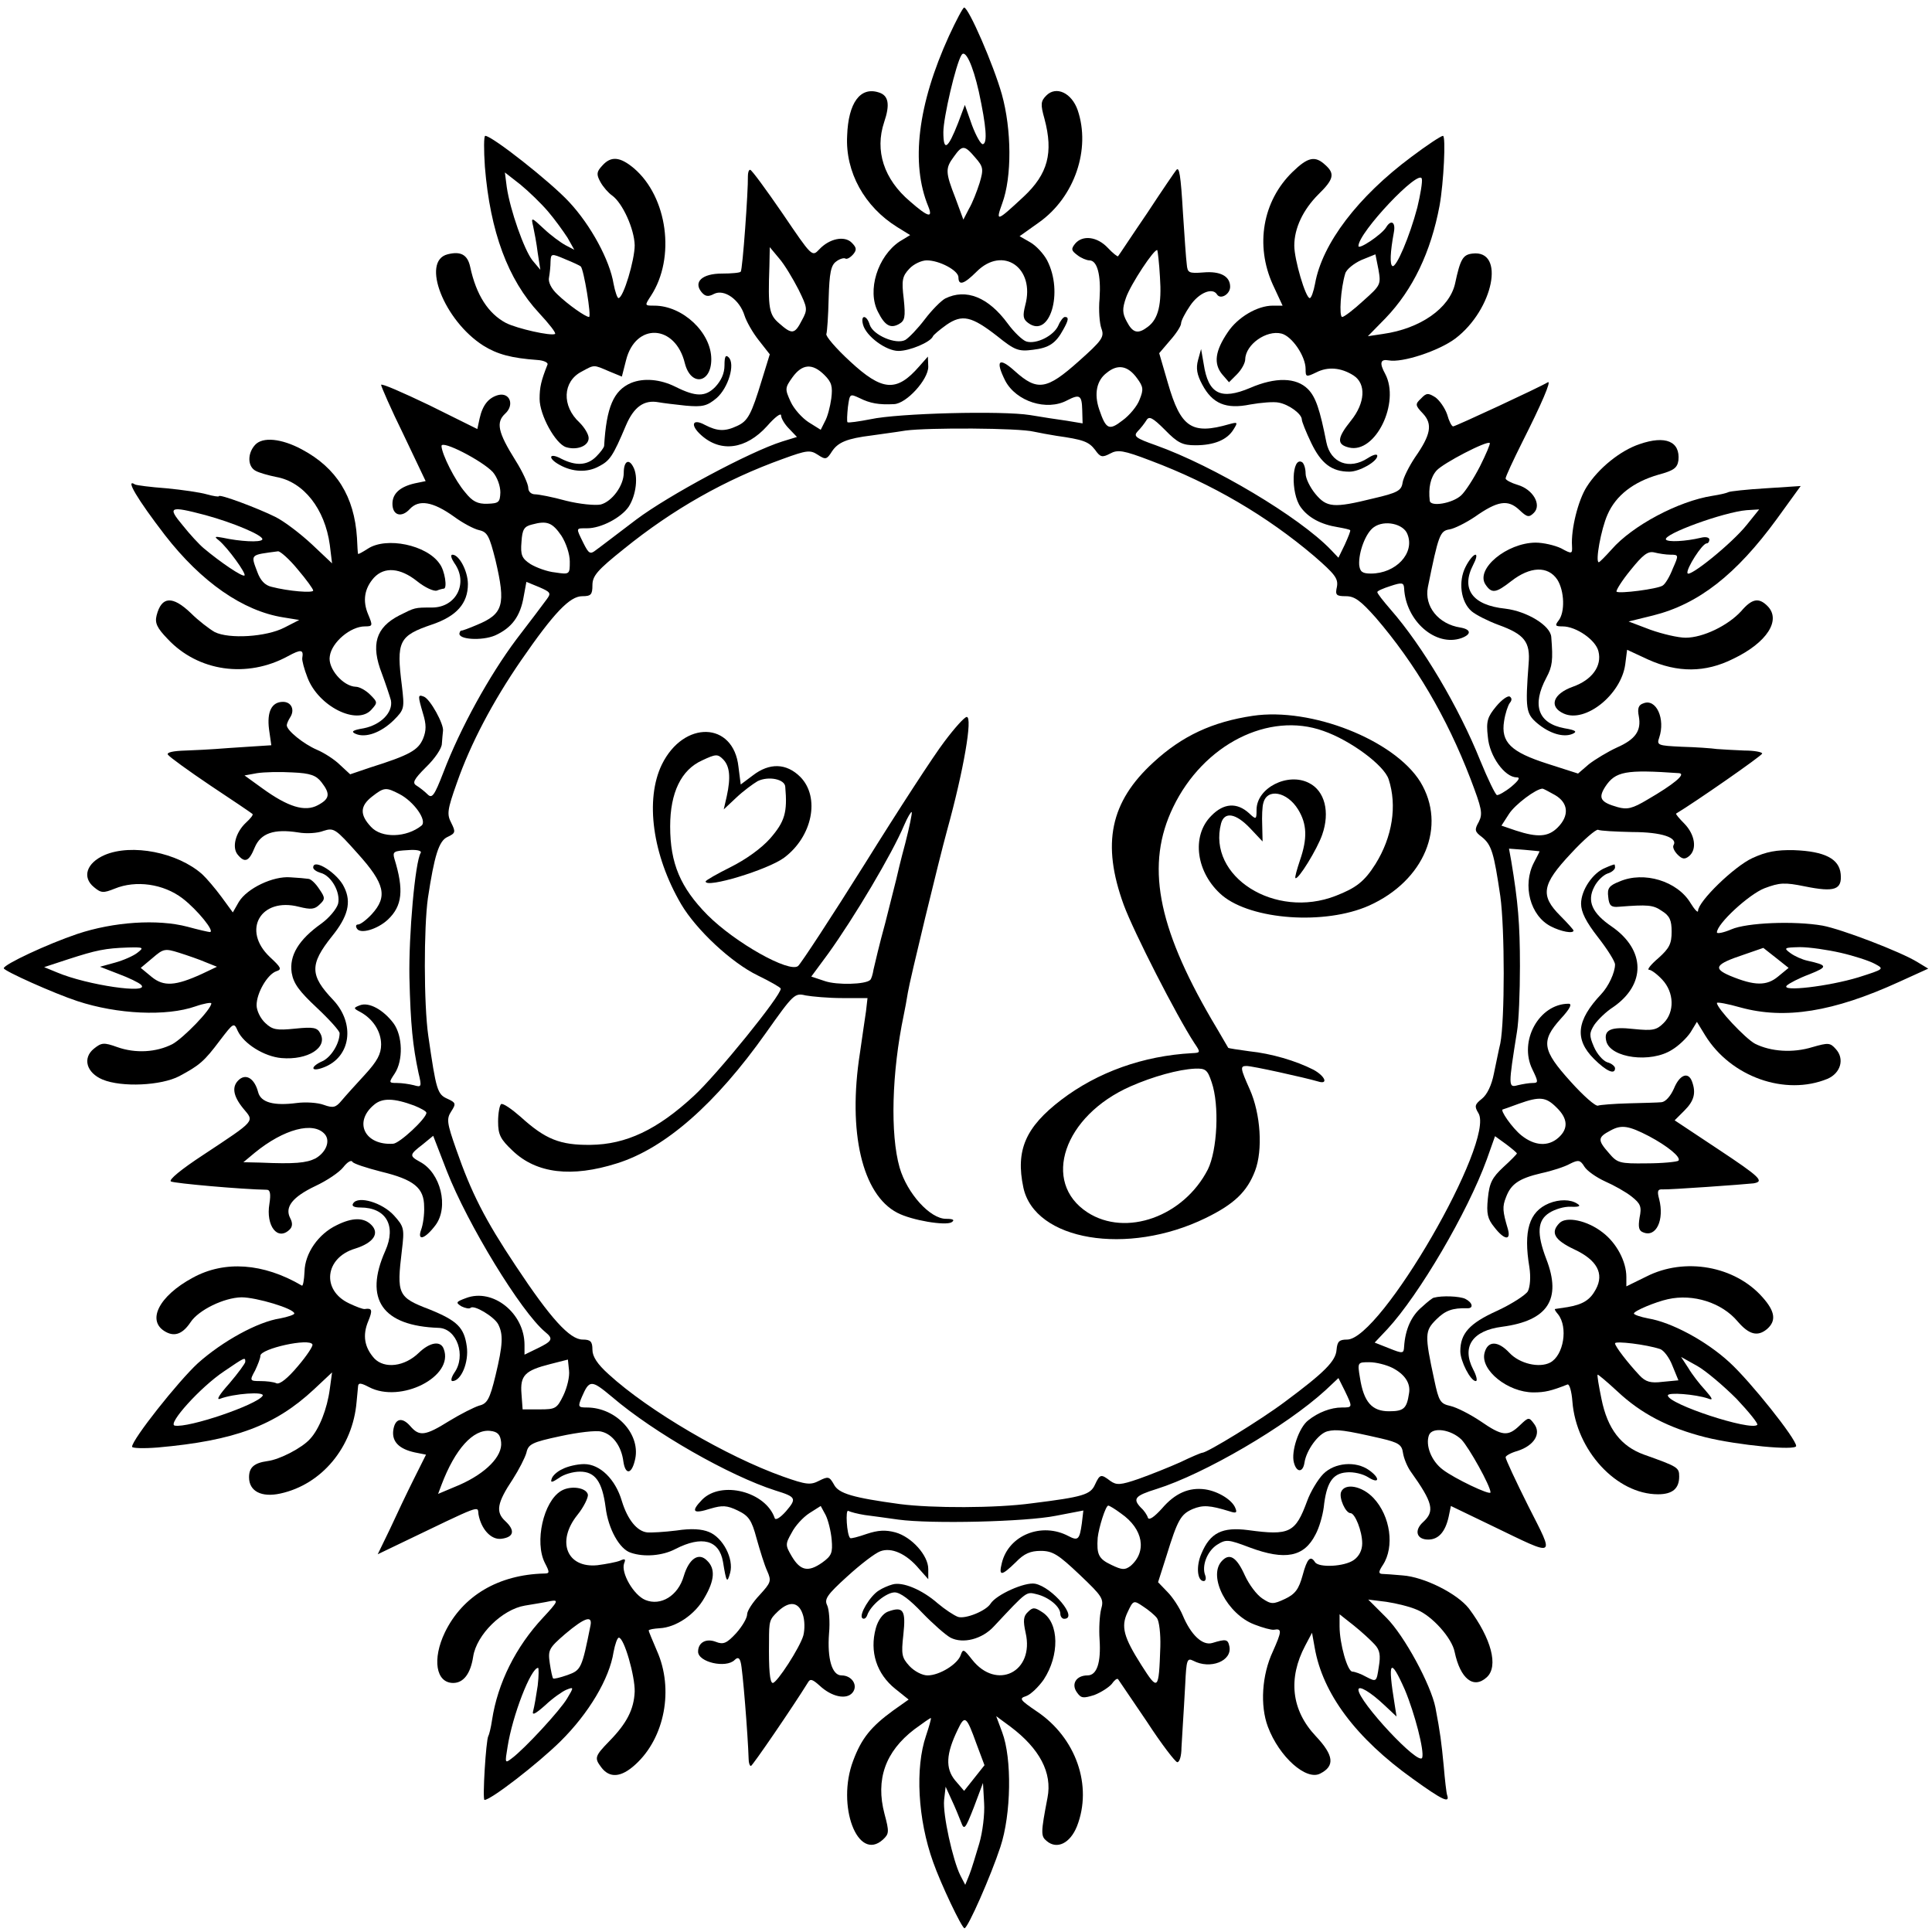
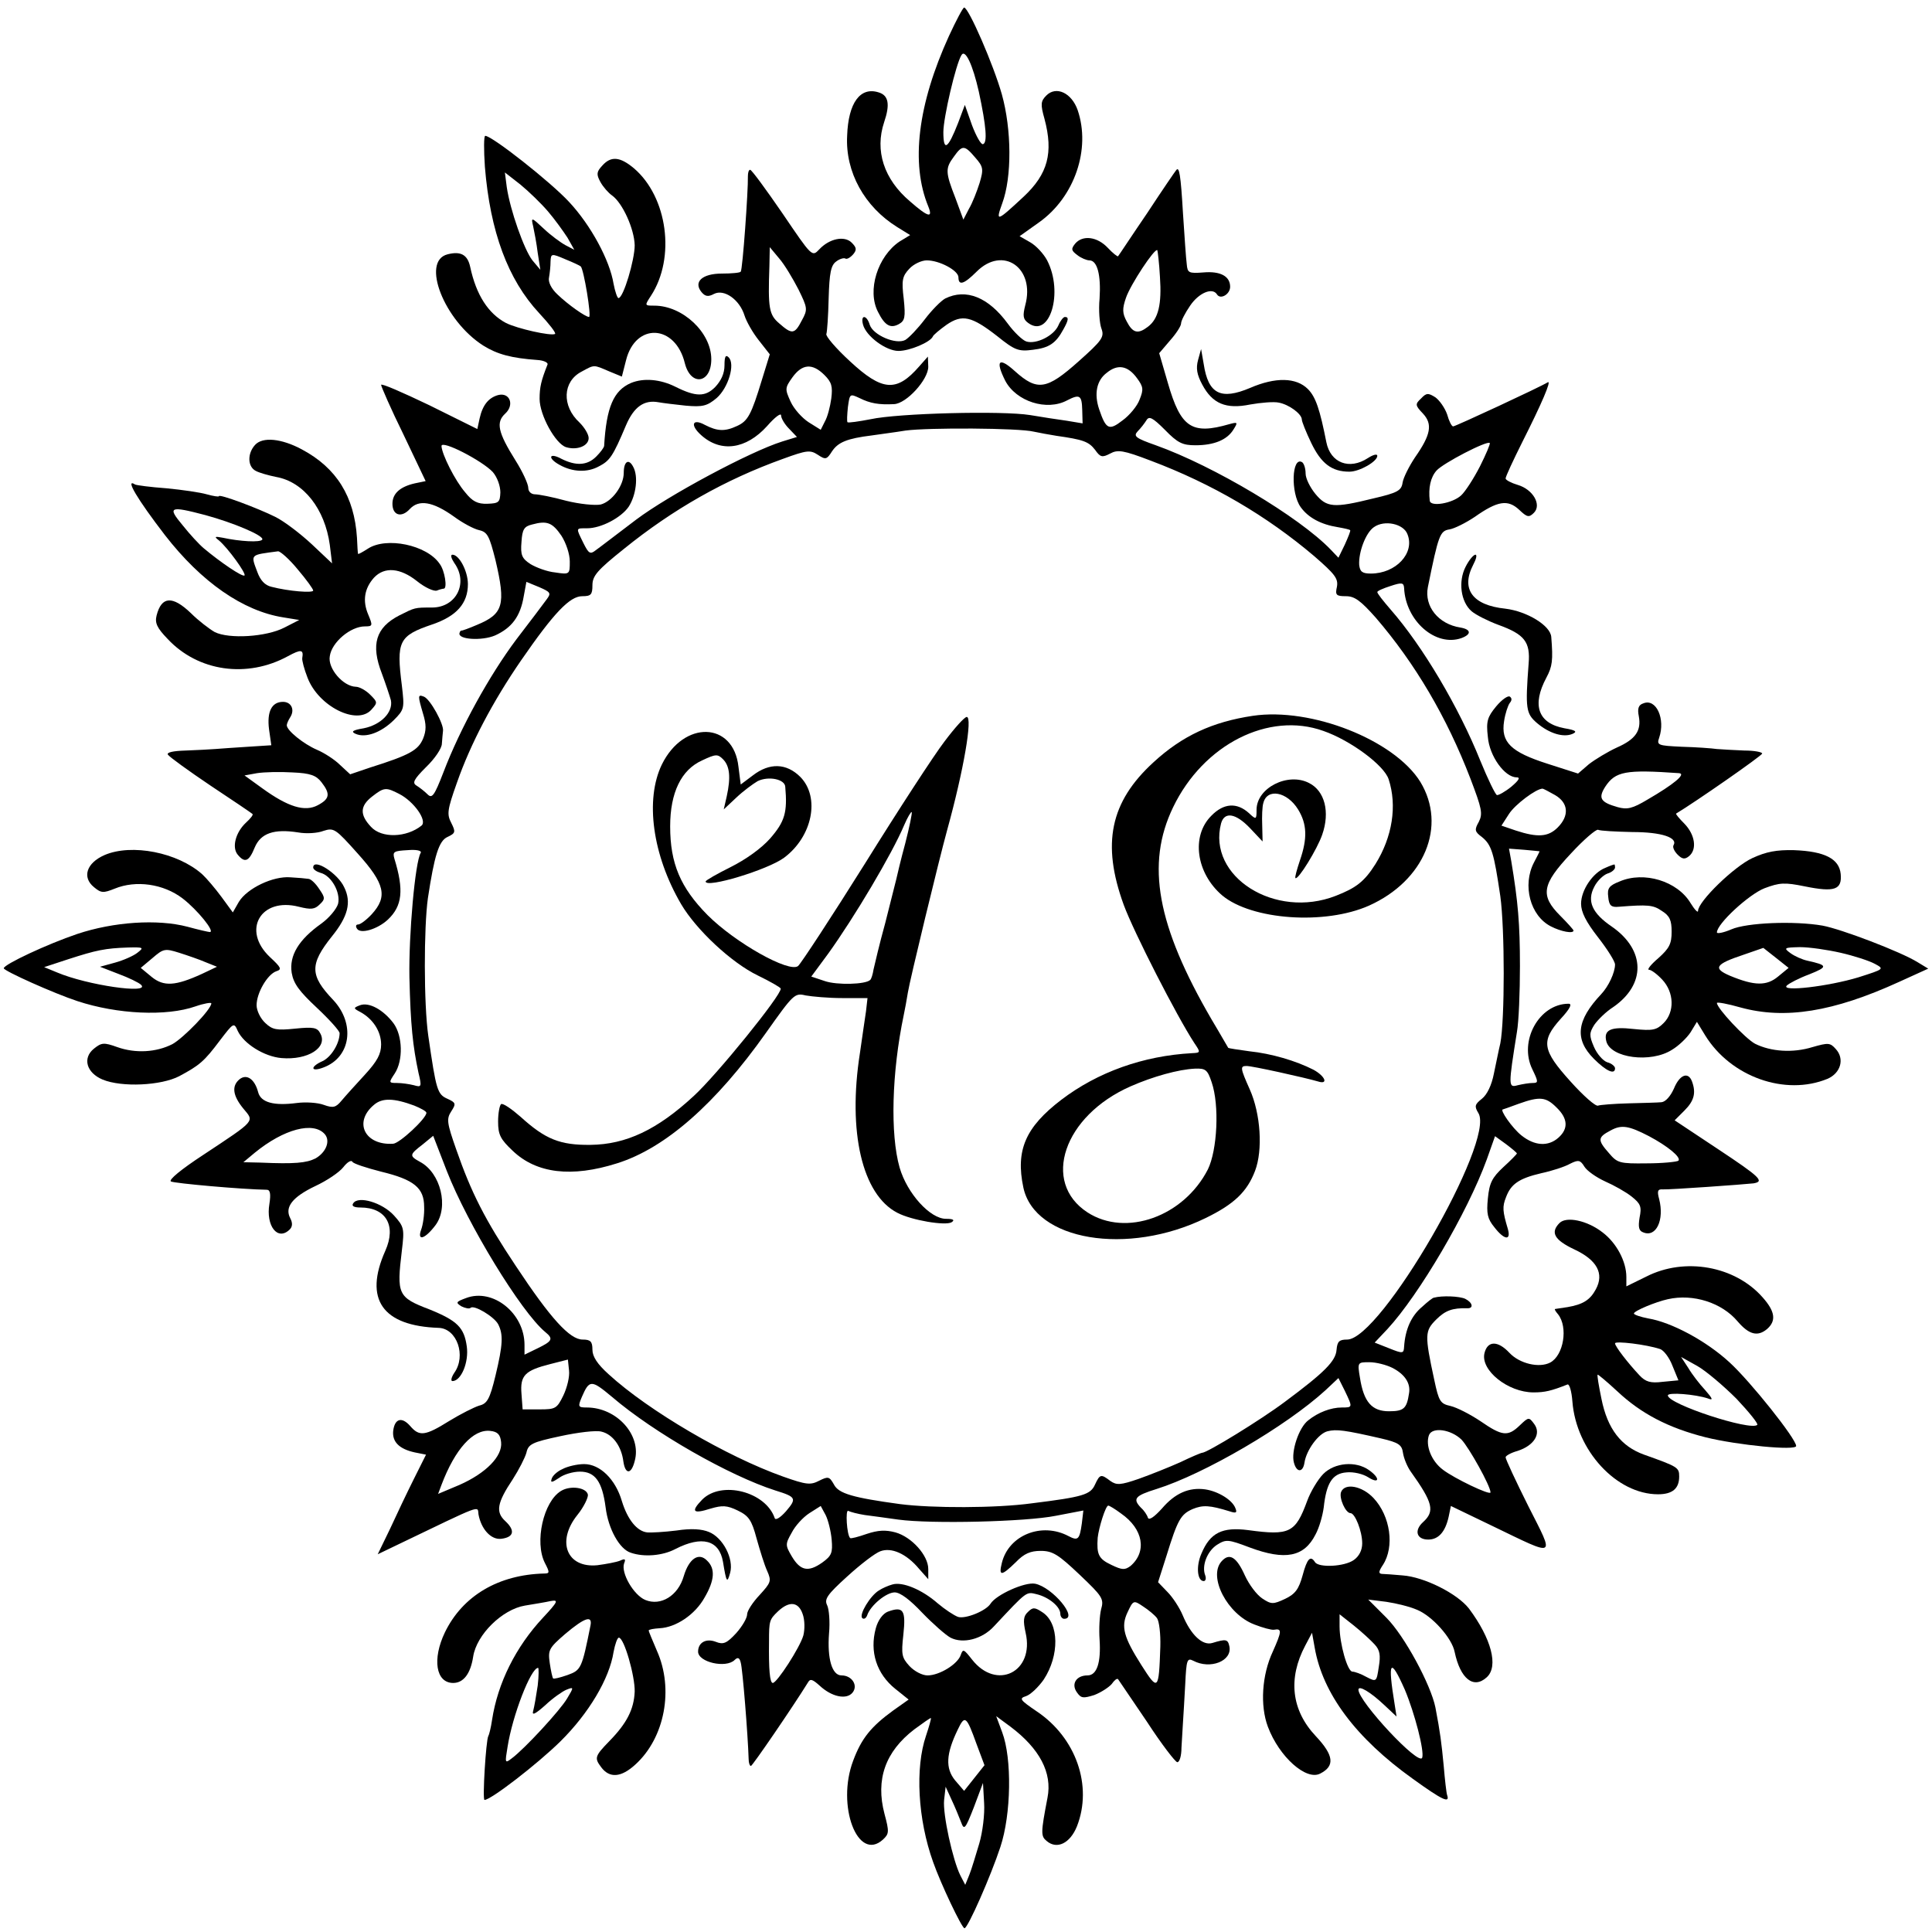
<svg xmlns="http://www.w3.org/2000/svg" version="1.0" width="512pt" height="512pt" viewBox="0 0 512 512" preserveAspectRatio="xMidYMid meet">
  <g transform="translate(0,512) scale(0.1,-0.1)" fill="#000000" stroke="none">
    <path d="M2515 5025 c-83 -182 -102 -338 -55 -452 13 -32 0 -29 -48 13 -70 59 -94 135 -69 210 16 47 12 71 -14 79 -49 16 -81 -27 -84 -115 -5 -96 46 -188 133 -242 l34 -21 -28 -17 c-58 -39 -87 -130 -57 -187 18 -36 33 -44 55 -32 16 9 18 18 13 67 -6 49 -4 60 15 80 11 12 32 22 46 22 34 0 84 -27 84 -45 0 -23 15 -18 48 15 70 70 156 10 129 -89 -7 -28 -6 -37 8 -47 57 -42 94 81 50 166 -9 17 -29 39 -45 48 l-28 16 52 37 c94 67 137 194 102 297 -16 46 -57 65 -83 39 -15 -15 -16 -23 -5 -62 24 -90 9 -146 -55 -206 -72 -67 -75 -68 -57 -18 26 70 25 196 -1 289 -22 78 -88 230 -100 230 -3 0 -21 -34 -40 -75z m79 -148 c20 -93 23 -136 11 -139 -5 -2 -18 21 -29 50 l-19 54 -18 -48 c-27 -69 -39 -77 -39 -24 0 38 33 180 48 204 10 17 30 -26 46 -97z m-10 -174 c22 -25 23 -31 12 -68 -7 -22 -19 -53 -28 -68 l-15 -29 -21 57 c-27 69 -27 79 -4 110 22 31 28 31 56 -2z" />
    <path d="M1285 4678 c14 -172 61 -299 144 -388 26 -28 45 -52 42 -55 -11 -6 -100 14 -130 29 -47 25 -79 74 -95 149 -7 32 -25 42 -60 33 -71 -18 -9 -176 95 -242 37 -23 74 -33 143 -38 17 -1 29 -7 27 -12 -17 -43 -21 -60 -21 -91 0 -43 42 -119 70 -128 29 -9 60 3 60 24 0 10 -11 28 -24 41 -48 44 -45 109 5 135 35 19 31 19 73 1 l34 -14 11 43 c25 101 131 96 156 -8 16 -62 70 -53 70 11 0 71 -76 142 -151 142 -26 0 -26 0 -9 26 66 101 44 262 -45 338 -37 31 -61 33 -84 7 -15 -16 -16 -23 -5 -43 7 -13 21 -29 31 -36 28 -20 59 -89 60 -132 0 -39 -30 -140 -43 -140 -3 0 -9 17 -13 38 -10 62 -60 155 -118 217 -49 53 -204 175 -222 175 -4 0 -4 -37 -1 -82z m167 -118 c18 -21 41 -53 52 -70 l18 -32 -23 12 c-13 7 -39 26 -58 44 -33 31 -34 31 -28 6 3 -14 9 -45 12 -70 l7 -45 -21 25 c-22 28 -59 133 -68 194 l-5 39 41 -32 c22 -18 55 -50 73 -71z m87 -146 c8 -7 29 -134 22 -134 -9 0 -55 32 -84 60 -16 15 -25 33 -22 45 2 11 4 30 4 42 1 21 2 22 39 6 20 -8 39 -17 41 -19z" />
-     <path d="M3740 4704 c-141 -105 -236 -229 -255 -336 -4 -21 -10 -38 -14 -38 -11 0 -41 102 -41 139 0 46 23 95 64 136 41 40 44 55 18 78 -27 25 -46 21 -87 -19 -79 -77 -99 -194 -52 -298 l26 -56 -26 0 c-41 0 -93 -31 -119 -70 -34 -50 -38 -83 -16 -111 l19 -22 21 21 c12 12 22 30 22 40 1 39 56 78 96 68 28 -7 64 -60 64 -94 0 -21 1 -22 28 -9 31 16 66 13 99 -8 34 -22 31 -73 -7 -120 -37 -46 -38 -63 -5 -71 70 -17 136 119 96 195 -16 29 -13 40 9 36 36 -7 133 25 177 58 101 77 133 236 45 225 -25 -3 -32 -14 -46 -80 -15 -65 -92 -119 -191 -133 l-40 -6 47 48 c72 75 120 175 143 298 11 61 17 185 9 185 -5 0 -43 -25 -84 -56z m16 -134 c-20 -76 -56 -161 -66 -155 -7 4 -6 36 4 90 5 27 -8 34 -21 12 -12 -19 -73 -60 -73 -49 0 36 162 207 168 178 2 -8 -4 -43 -12 -76z m-143 -247 c-26 -24 -51 -43 -56 -43 -9 0 -4 76 8 115 3 11 23 27 43 36 l37 15 8 -40 c7 -40 6 -42 -40 -83z" />
    <path d="M1982 4653 c1 -37 -14 -248 -19 -253 -2 -3 -25 -5 -50 -5 -52 0 -76 -22 -54 -49 10 -12 18 -13 33 -5 27 14 68 -15 81 -57 5 -16 22 -46 38 -66 l29 -37 -21 -68 c-28 -92 -37 -109 -66 -122 -32 -15 -52 -14 -85 3 -33 18 -40 0 -10 -27 52 -47 119 -38 175 24 20 23 37 36 37 28 0 -7 9 -23 21 -35 l21 -22 -39 -12 c-86 -27 -302 -143 -387 -207 -49 -37 -97 -74 -107 -81 -15 -12 -19 -9 -33 19 -20 41 -21 39 10 39 37 0 90 28 110 57 20 31 26 81 12 106 -12 23 -25 14 -25 -16 0 -34 -31 -76 -61 -84 -15 -3 -56 1 -92 10 -36 10 -73 17 -82 17 -10 0 -18 7 -18 17 0 10 -15 43 -34 73 -47 75 -52 101 -27 124 25 23 12 57 -19 49 -25 -7 -41 -26 -49 -62 l-6 -28 -127 63 c-71 34 -128 59 -128 54 0 -4 26 -64 59 -131 l59 -124 -29 -6 c-39 -9 -59 -27 -59 -54 0 -31 24 -38 46 -14 24 26 61 20 117 -20 23 -17 53 -33 67 -36 22 -5 27 -16 43 -79 28 -119 21 -143 -49 -172 -21 -9 -40 -16 -41 -15 -2 0 -4 -2 -5 -6 -7 -18 59 -22 94 -7 44 20 67 50 76 104 l7 38 34 -14 c30 -13 32 -16 20 -32 -8 -11 -44 -59 -81 -107 -71 -95 -148 -234 -193 -352 -24 -62 -30 -70 -42 -58 -8 8 -21 18 -29 23 -12 7 -8 16 25 49 23 22 42 50 42 62 1 11 2 27 3 34 3 17 -34 85 -51 91 -16 6 -16 3 -2 -45 9 -29 9 -45 0 -67 -13 -30 -35 -43 -140 -76 l-53 -18 -27 25 c-14 14 -42 32 -61 40 -35 15 -80 51 -80 65 0 4 4 13 9 21 13 20 3 41 -19 41 -30 0 -43 -26 -37 -73 l6 -42 -62 -4 c-34 -2 -73 -5 -87 -6 -14 -1 -49 -3 -78 -4 -34 -1 -51 -5 -47 -11 4 -6 55 -43 113 -82 59 -39 109 -73 111 -75 3 -2 -5 -12 -17 -23 -28 -26 -38 -66 -22 -85 19 -23 30 -18 45 19 16 38 51 50 115 40 22 -4 52 -2 67 4 28 9 32 6 91 -60 72 -80 80 -114 37 -161 -14 -15 -30 -27 -36 -27 -6 0 -7 -5 -3 -11 9 -15 54 -2 82 24 38 36 43 78 17 162 -5 18 -1 20 35 22 23 2 38 -1 35 -7 -15 -24 -32 -218 -30 -330 3 -127 9 -182 24 -253 9 -37 8 -39 -12 -33 -12 3 -32 6 -45 6 -22 0 -22 1 -6 25 23 35 21 100 -3 133 -27 36 -65 57 -89 48 -18 -7 -18 -8 1 -18 33 -18 55 -51 55 -86 0 -25 -10 -44 -43 -80 -24 -26 -52 -57 -62 -69 -15 -18 -22 -20 -47 -11 -16 6 -48 8 -71 5 -61 -8 -96 1 -103 29 -9 34 -30 49 -49 34 -22 -18 -18 -44 10 -78 29 -35 35 -29 -107 -123 -58 -38 -92 -66 -85 -70 9 -5 189 -21 254 -22 9 0 11 -11 7 -37 -10 -59 22 -100 54 -68 7 7 8 17 1 30 -15 29 6 56 67 85 30 14 63 36 74 50 10 13 21 20 24 14 3 -5 37 -16 76 -26 87 -21 114 -43 114 -93 1 -20 -3 -48 -8 -61 -11 -31 10 -25 38 12 36 48 14 139 -41 168 -29 16 -28 19 7 46 l28 23 36 -93 c55 -141 197 -374 261 -427 22 -18 19 -24 -20 -43 l-35 -17 0 26 c0 84 -84 151 -155 124 -27 -10 -28 -12 -12 -22 10 -5 21 -7 24 -4 9 9 62 -23 73 -43 14 -27 13 -54 -7 -137 -15 -62 -22 -74 -43 -79 -13 -4 -49 -22 -80 -41 -64 -40 -79 -41 -103 -13 -22 25 -41 20 -45 -13 -3 -29 16 -48 57 -57 l30 -6 -33 -66 c-18 -36 -46 -95 -63 -132 l-32 -66 52 25 c229 110 212 104 215 81 7 -39 33 -68 60 -65 34 4 38 22 11 47 -26 24 -22 48 20 111 16 25 32 56 36 70 5 23 15 28 90 44 46 10 95 16 109 12 30 -7 53 -39 58 -79 5 -35 21 -35 30 1 19 68 -47 142 -127 142 -23 0 -24 2 -13 28 20 46 25 46 80 0 111 -95 311 -209 433 -248 55 -17 57 -21 28 -55 -15 -17 -28 -25 -30 -18 -24 70 -141 100 -192 49 -31 -32 -25 -39 22 -24 31 9 43 9 72 -5 29 -14 37 -25 50 -74 9 -32 21 -71 28 -86 12 -27 10 -31 -20 -64 -18 -19 -33 -42 -33 -51 0 -10 -13 -32 -29 -50 -25 -27 -34 -31 -54 -23 -26 10 -47 -2 -47 -26 0 -28 74 -45 97 -22 8 8 13 6 16 -7 5 -16 19 -192 21 -256 0 -10 3 -18 6 -18 4 0 112 158 151 221 6 11 12 9 31 -8 32 -30 71 -38 87 -19 16 19 -1 46 -29 46 -25 0 -38 44 -33 111 3 31 0 65 -5 75 -8 16 0 28 53 76 35 32 74 62 88 67 29 11 69 -6 103 -47 l24 -27 0 27 c0 36 -44 85 -87 97 -26 7 -46 6 -76 -4 -23 -8 -42 -13 -44 -11 -9 8 -13 77 -5 72 6 -3 25 -8 44 -11 18 -2 58 -8 88 -12 87 -12 338 -6 418 10 l73 14 -4 -34 c-6 -43 -10 -47 -35 -34 -71 38 -159 3 -177 -71 -9 -36 -1 -35 37 2 22 23 39 30 66 30 32 0 47 -10 103 -63 61 -58 65 -64 57 -92 -4 -16 -6 -52 -4 -80 4 -61 -7 -95 -32 -95 -30 0 -44 -23 -28 -45 11 -16 17 -16 46 -7 18 7 38 20 46 29 7 10 14 16 17 13 2 -3 36 -53 76 -112 39 -60 76 -108 81 -108 6 0 11 17 11 38 1 20 3 51 4 67 1 17 4 62 6 102 3 64 5 70 21 62 45 -24 104 -1 96 38 -4 19 -9 20 -45 9 -26 -8 -57 21 -79 74 -8 19 -26 47 -40 61 l-25 26 22 69 c30 97 38 111 70 125 27 11 45 10 97 -6 18 -6 21 -4 16 8 -8 22 -46 45 -80 50 -43 6 -80 -10 -115 -51 -20 -22 -34 -32 -37 -24 -2 7 -10 19 -18 26 -23 24 -17 32 41 50 127 40 343 166 448 262 l34 32 17 -34 c21 -44 21 -44 -8 -44 -29 0 -63 -13 -89 -34 -25 -19 -46 -83 -38 -112 7 -27 24 -27 28 0 5 33 37 77 61 83 24 6 46 3 142 -19 47 -11 55 -17 58 -38 2 -14 11 -36 20 -49 60 -84 65 -106 33 -135 -24 -22 -17 -46 14 -46 27 0 45 20 54 60 l6 29 110 -53 c172 -83 166 -87 95 53 -33 66 -60 124 -60 129 0 4 14 12 32 17 43 14 63 45 44 71 -14 19 -15 19 -38 -3 -32 -31 -47 -29 -105 11 -27 18 -62 36 -79 40 -27 6 -31 12 -43 69 -26 120 -25 130 5 160 24 24 43 31 82 30 18 -1 15 15 -5 25 -15 7 -61 9 -83 3 -3 0 -17 -11 -31 -24 -29 -24 -45 -60 -48 -106 -1 -18 -3 -19 -40 -4 l-38 15 34 36 c84 91 212 309 263 449 l22 62 29 -21 c16 -12 29 -23 29 -25 0 -1 -16 -18 -36 -36 -30 -28 -37 -42 -41 -83 -4 -40 -1 -54 17 -76 26 -34 45 -37 36 -5 -14 47 -15 59 -5 84 13 35 34 50 94 64 28 6 62 17 76 25 22 11 27 10 38 -8 7 -11 31 -28 55 -39 23 -10 55 -28 70 -40 24 -19 27 -27 21 -56 -4 -25 -2 -35 10 -39 34 -14 56 33 42 88 -6 22 -4 27 10 26 17 -1 214 13 240 16 30 5 17 17 -93 90 l-116 77 26 26 c26 26 31 47 20 77 -10 27 -33 18 -48 -19 -9 -20 -22 -35 -33 -36 -10 -1 -49 -2 -88 -3 -38 -1 -75 -4 -80 -6 -6 -3 -39 26 -73 64 -75 83 -79 107 -26 166 25 27 31 40 21 40 -78 0 -133 -99 -96 -174 16 -33 16 -36 1 -36 -10 0 -27 -3 -40 -6 -25 -7 -25 -3 -2 141 5 28 8 106 8 175 0 112 -5 170 -23 278 l-6 33 40 -3 c23 -2 41 -4 41 -4 0 -1 -7 -15 -15 -30 -31 -60 -10 -141 45 -169 27 -14 60 -20 60 -11 0 2 -16 20 -35 39 -54 54 -49 83 28 165 34 37 67 65 72 63 6 -3 47 -5 91 -6 78 0 121 -15 109 -35 -3 -5 2 -16 11 -25 12 -12 19 -13 30 -4 22 18 16 57 -12 86 -14 14 -24 26 -22 27 50 30 227 153 228 159 0 4 -21 8 -47 8 -27 1 -59 3 -73 4 -14 2 -55 5 -93 6 -63 3 -67 4 -60 24 17 50 -8 105 -42 91 -13 -4 -16 -14 -12 -34 7 -38 -8 -61 -58 -83 -24 -11 -57 -31 -74 -44 l-29 -25 -81 26 c-97 31 -124 57 -115 113 3 20 10 41 15 48 6 7 6 13 0 17 -5 3 -21 -8 -36 -26 -23 -28 -27 -39 -22 -81 4 -51 45 -107 76 -107 11 0 6 -8 -14 -25 -16 -13 -34 -23 -38 -22 -4 1 -24 42 -44 91 -57 142 -153 304 -238 401 -19 22 -35 42 -35 46 0 3 16 10 35 16 30 10 35 9 36 -5 4 -88 84 -157 152 -133 27 10 26 23 -3 28 -58 9 -96 56 -86 107 28 138 32 149 57 153 13 2 43 17 67 33 61 43 88 47 118 19 21 -20 26 -21 39 -8 21 21 -2 62 -43 74 -17 5 -32 13 -32 17 0 5 20 48 44 96 52 103 78 164 68 159 -21 -13 -245 -117 -251 -117 -4 0 -11 14 -16 32 -6 17 -20 37 -31 45 -19 12 -24 12 -38 -3 -16 -15 -16 -18 5 -40 26 -28 21 -56 -21 -116 -16 -24 -31 -54 -33 -67 -3 -21 -13 -27 -78 -42 -105 -26 -123 -24 -153 12 -14 17 -26 41 -26 54 0 13 -4 26 -9 30 -28 17 -31 -82 -4 -119 20 -28 54 -46 98 -53 17 -3 31 -6 33 -8 2 -1 -5 -18 -14 -38 l-17 -35 -21 22 c-83 86 -309 221 -463 276 -54 19 -60 24 -48 37 8 8 18 21 23 29 7 12 16 8 49 -25 34 -35 47 -41 81 -41 49 0 84 14 101 42 12 19 11 20 -11 14 -100 -29 -129 -9 -163 109 l-23 79 29 34 c16 18 29 38 29 45 0 7 11 28 24 47 23 34 59 49 71 30 9 -15 35 0 35 20 0 28 -26 42 -71 38 -39 -3 -42 -1 -44 22 -2 14 -6 75 -10 135 -6 103 -10 125 -18 114 -2 -2 -37 -53 -77 -114 -41 -60 -75 -112 -77 -114 -1 -2 -14 8 -27 22 -28 30 -67 35 -87 11 -11 -14 -10 -18 6 -30 10 -8 25 -14 32 -14 21 0 31 -39 27 -101 -3 -31 0 -67 5 -80 8 -22 2 -31 -61 -87 -84 -75 -109 -79 -168 -26 -43 39 -53 29 -26 -25 29 -55 110 -81 164 -52 33 17 39 14 40 -25 l1 -36 -42 7 c-23 3 -67 10 -97 15 -74 12 -350 5 -423 -11 -31 -6 -59 -10 -61 -8 -2 2 -1 20 1 40 5 36 5 36 31 24 28 -14 51 -18 91 -16 33 1 91 65 91 99 l-1 27 -23 -26 c-60 -69 -98 -66 -184 14 -37 34 -65 67 -62 72 2 6 5 48 6 94 2 68 6 88 20 98 9 7 20 10 24 8 4 -3 13 2 21 11 10 12 9 18 -4 31 -19 19 -59 11 -86 -18 -19 -20 -19 -20 -97 95 -44 64 -82 116 -86 116 -4 0 -6 -8 -6 -17z m134 -300 c24 -49 25 -53 9 -82 -19 -37 -26 -38 -60 -8 -27 23 -30 40 -26 152 l1 50 25 -30 c14 -16 36 -53 51 -82z m958 33 c5 -72 -4 -111 -32 -132 -26 -20 -40 -17 -56 14 -12 22 -12 34 -2 63 12 35 76 132 83 126 1 -2 5 -34 7 -71z m-889 -260 c19 -19 22 -30 18 -62 -3 -22 -10 -49 -17 -61 l-11 -22 -32 20 c-17 11 -39 35 -48 55 -15 33 -15 36 5 64 26 36 53 38 85 6z m828 -8 c17 -23 18 -30 7 -57 -6 -17 -27 -42 -45 -55 -36 -28 -44 -24 -62 29 -14 41 -7 77 20 97 29 24 56 19 80 -14z m-273 -142 c14 -3 41 -8 60 -11 70 -10 85 -15 102 -37 14 -20 19 -21 40 -10 20 11 35 9 108 -19 162 -61 307 -146 433 -253 54 -47 64 -59 60 -81 -5 -22 -2 -25 24 -25 23 0 39 -12 79 -57 104 -121 188 -263 251 -427 30 -79 33 -92 22 -114 -12 -21 -11 -26 8 -40 26 -21 32 -42 49 -157 12 -87 12 -328 0 -390 -4 -16 -11 -52 -17 -80 -6 -31 -18 -56 -32 -67 -19 -15 -20 -20 -9 -38 45 -74 -259 -600 -348 -600 -21 0 -26 -5 -28 -27 -2 -30 -32 -60 -137 -138 -64 -48 -206 -135 -219 -135 -3 0 -29 -11 -58 -25 -29 -13 -79 -33 -110 -44 -49 -17 -59 -17 -75 -6 -25 19 -28 19 -41 -9 -12 -27 -31 -33 -168 -50 -95 -13 -264 -13 -349 -2 -125 17 -163 28 -175 52 -12 21 -15 22 -39 10 -23 -12 -34 -11 -96 11 -149 53 -356 174 -462 271 -30 27 -43 47 -43 65 0 22 -5 27 -26 27 -34 0 -85 56 -177 195 -82 123 -118 194 -158 309 -25 71 -26 81 -13 101 13 20 12 23 -10 33 -27 12 -30 22 -51 167 -12 83 -12 287 -1 365 17 112 29 152 52 162 21 10 22 13 10 37 -12 23 -11 34 15 107 36 103 95 215 170 324 87 126 129 170 162 170 23 0 27 4 27 29 0 25 13 40 83 96 131 106 269 184 422 239 63 23 72 24 92 11 21 -14 24 -13 38 9 16 24 40 34 105 42 19 3 60 8 90 13 60 8 300 7 340 -3z m-1434 -107 c12 -14 20 -37 20 -54 -1 -26 -4 -29 -34 -30 -26 -1 -40 6 -59 30 -27 31 -62 101 -63 123 0 17 108 -39 136 -69z m2616 15 c-17 -33 -39 -67 -50 -77 -23 -21 -81 -31 -83 -14 -4 34 2 62 18 80 18 20 134 80 141 73 2 -2 -10 -30 -26 -62z m-2434 -184 c12 -19 22 -48 22 -68 0 -34 0 -35 -39 -29 -21 2 -50 13 -65 22 -23 15 -27 24 -24 59 2 33 7 41 28 46 40 11 54 5 78 -30z m2242 4 c20 -50 -31 -104 -97 -104 -23 0 -29 5 -31 23 -2 33 17 85 39 100 28 20 79 9 89 -19z m-2878 -657 c24 -31 22 -44 -10 -61 -34 -18 -78 -5 -147 45 l-47 34 33 6 c19 3 61 4 94 2 48 -2 63 -8 77 -26z m3598 24 c19 -2 -15 -30 -84 -70 -40 -24 -54 -27 -79 -20 -46 13 -52 24 -33 54 27 41 54 46 196 36z m-3392 -55 c39 -20 75 -71 59 -84 -40 -32 -106 -34 -134 -3 -30 32 -29 55 3 80 32 25 37 25 72 7z m3063 -3 c36 -21 38 -55 7 -86 -25 -25 -53 -27 -111 -8 l-38 13 20 31 c16 25 72 67 89 67 2 0 17 -8 33 -17z m-3023 -823 c17 -7 32 -15 32 -19 0 -15 -71 -81 -88 -82 -75 -5 -106 57 -51 103 22 19 53 18 107 -2z m3027 -5 c30 -29 32 -56 5 -80 -27 -24 -63 -22 -98 6 -24 19 -59 69 -49 69 1 0 20 7 42 15 56 20 72 18 100 -10z m-3264 -71 c15 -18 3 -48 -25 -64 -24 -12 -55 -15 -146 -11 l-45 1 30 25 c77 63 156 84 186 49z m3509 -5 c49 -26 86 -56 78 -65 -4 -3 -42 -7 -84 -7 -72 -1 -78 1 -100 27 -31 35 -30 42 4 60 29 16 48 13 102 -15z m-2877 -687 c-17 -35 -21 -37 -63 -37 l-45 0 -3 41 c-4 49 9 62 76 79 l47 12 3 -29 c2 -16 -5 -45 -15 -66z m2197 73 c33 -17 49 -41 44 -68 -6 -40 -14 -47 -53 -47 -45 0 -67 24 -77 89 -7 41 -6 41 25 41 18 0 45 -7 61 -15z m-2362 -197 c4 -37 -40 -82 -110 -113 l-57 -24 9 24 c36 95 84 148 129 143 20 -2 27 -10 29 -30z m2545 7 c20 -21 77 -123 77 -140 0 -9 -96 37 -126 60 -31 23 -47 65 -37 92 9 22 58 15 86 -12z m-1669 -265 c3 -35 0 -43 -25 -61 -37 -26 -58 -22 -81 17 -17 29 -17 32 0 62 9 18 30 41 47 52 l30 19 13 -24 c7 -14 14 -43 16 -65z m767 69 c59 -41 69 -101 25 -139 -15 -11 -22 -11 -51 3 -34 16 -39 28 -36 72 3 27 21 85 28 85 3 0 18 -9 34 -21z m95 -277 c6 -8 10 -42 9 -76 -4 -117 -6 -118 -50 -49 -47 74 -55 102 -37 140 15 32 16 33 41 16 14 -9 31 -23 37 -31z m-939 11 c6 -16 6 -41 2 -57 -9 -32 -70 -126 -81 -126 -8 0 -11 36 -10 110 0 55 1 58 24 80 30 28 54 25 65 -7z" />
    <path d="M3320 3223 c-107 -16 -187 -53 -263 -123 -115 -105 -138 -216 -79 -378 27 -73 140 -294 187 -366 17 -25 17 -26 -6 -27 -129 -7 -250 -50 -347 -124 -94 -72 -121 -133 -100 -232 30 -141 276 -182 483 -81 76 37 110 70 131 125 21 55 15 151 -14 216 -25 56 -26 62 -9 62 12 1 156 -31 190 -41 28 -9 19 14 -12 31 -47 24 -112 43 -170 49 -30 4 -55 8 -56 9 -1 1 -20 35 -44 75 -145 249 -175 412 -102 563 80 166 253 254 398 202 72 -25 161 -91 173 -128 23 -70 10 -153 -35 -225 -29 -46 -51 -63 -105 -84 -161 -63 -341 51 -304 192 9 32 39 27 77 -13 l33 -35 -1 42 c-1 24 0 51 3 60 10 40 63 30 92 -17 24 -39 25 -77 5 -135 -8 -24 -14 -45 -12 -47 7 -6 58 77 71 115 21 60 7 116 -35 137 -56 29 -139 -13 -139 -71 0 -26 -1 -27 -20 -9 -32 29 -67 27 -100 -7 -54 -54 -40 -152 29 -211 78 -65 272 -79 389 -27 147 66 207 211 136 328 -69 111 -289 198 -444 175z m-109 -971 c21 -61 15 -180 -10 -231 -64 -125 -217 -180 -319 -114 -123 80 -63 256 114 334 59 26 127 45 171 47 28 1 33 -3 44 -36z" />
    <path d="M2503 3155 c-27 -35 -122 -181 -211 -324 -89 -142 -169 -264 -177 -271 -23 -19 -166 61 -240 135 -72 73 -99 137 -99 235 0 89 29 150 85 175 36 17 41 17 55 3 18 -18 21 -48 10 -98 l-8 -35 33 31 c19 18 45 37 57 44 29 14 72 5 73 -15 6 -68 -1 -92 -40 -137 -24 -27 -65 -56 -105 -76 -36 -18 -66 -35 -66 -38 0 -19 165 31 208 63 75 56 96 160 43 214 -37 37 -82 38 -126 4 l-32 -24 -6 47 c-13 120 -145 124 -203 6 -45 -93 -25 -240 51 -370 40 -68 133 -155 203 -189 33 -16 61 -32 61 -35 2 -17 -169 -228 -230 -284 -97 -90 -180 -129 -274 -130 -81 -1 -120 15 -185 74 -24 21 -47 37 -52 34 -4 -3 -8 -24 -8 -46 0 -35 6 -47 39 -78 63 -60 156 -71 276 -33 128 40 262 158 395 346 73 103 76 106 105 99 17 -3 60 -7 97 -7 l67 0 -4 -35 c-3 -19 -10 -69 -16 -110 -33 -210 6 -376 99 -424 38 -20 128 -35 144 -25 9 6 4 9 -15 9 -42 0 -103 67 -123 136 -25 88 -21 251 11 404 3 14 8 41 11 60 5 32 82 350 104 430 44 159 68 300 52 300 -6 0 -32 -29 -59 -65z m-104 -270 c-12 -44 -22 -87 -24 -96 -2 -8 -15 -60 -29 -115 -15 -54 -28 -110 -31 -123 -2 -13 -6 -26 -9 -28 -12 -12 -88 -14 -120 -3 l-36 12 45 61 c69 96 169 264 201 340 9 21 18 36 20 35 2 -2 -6 -40 -17 -83z" />
    <path d="M2505 4329 c-11 -6 -35 -30 -54 -55 -19 -25 -42 -49 -52 -55 -25 -13 -85 13 -94 40 -8 27 -25 28 -18 1 8 -31 61 -70 94 -70 30 0 84 23 91 38 1 4 18 18 36 31 42 29 67 23 135 -30 46 -37 56 -41 94 -36 43 5 61 17 81 54 14 25 15 33 4 33 -4 0 -12 -10 -17 -22 -12 -28 -59 -51 -85 -43 -10 3 -33 25 -49 47 -52 71 -111 94 -166 67z" />
    <path d="M3175 4166 c-6 -22 -3 -39 11 -65 27 -51 63 -66 127 -53 28 5 63 8 76 5 27 -5 61 -30 61 -45 0 -5 11 -33 25 -62 26 -54 54 -76 101 -76 27 0 74 27 74 42 0 6 -11 3 -25 -6 -49 -32 -99 -13 -110 42 -17 86 -28 120 -49 141 -31 31 -86 32 -153 3 -78 -33 -111 -16 -123 63 l-7 40 -8 -29z" />
    <path d="M1920 4152 c0 -22 -9 -41 -25 -58 -26 -26 -51 -26 -105 1 -40 20 -84 24 -118 10 -46 -20 -65 -64 -71 -167 -1 -5 -10 -17 -21 -28 -24 -24 -54 -25 -92 -6 -33 18 -38 2 -5 -16 34 -19 73 -21 104 -4 29 15 37 26 72 109 21 49 48 68 86 61 11 -2 43 -6 72 -9 45 -4 57 -1 82 20 31 27 50 90 32 108 -8 8 -11 2 -11 -21z" />
    <path d="M676 3941 c-21 -23 -20 -58 2 -69 9 -5 34 -12 54 -16 73 -13 129 -85 142 -180 l6 -49 -53 50 c-30 28 -73 61 -97 73 -46 23 -150 62 -150 55 0 -2 -14 0 -32 5 -17 5 -65 12 -107 16 -42 3 -79 8 -83 10 -28 18 6 -39 79 -134 97 -125 207 -201 313 -218 l43 -7 -39 -20 c-48 -25 -147 -31 -185 -12 -14 8 -43 30 -63 50 -49 47 -78 45 -91 -6 -5 -20 1 -33 29 -62 81 -87 211 -105 319 -46 35 19 42 18 38 -5 -1 -6 5 -29 14 -52 29 -76 131 -127 169 -85 17 19 17 20 -3 40 -12 12 -29 21 -38 21 -34 1 -75 49 -69 81 5 37 55 79 93 79 21 0 21 2 9 31 -16 37 -10 70 15 98 28 30 70 26 114 -9 21 -17 45 -28 53 -25 7 3 16 5 18 5 10 0 3 48 -11 66 -34 50 -141 72 -190 40 -14 -9 -25 -15 -26 -14 -1 2 -2 21 -3 43 -7 109 -54 185 -146 234 -54 29 -104 34 -124 12z m-132 -186 c74 -20 157 -55 151 -65 -5 -8 -59 -5 -105 5 -21 4 -23 3 -10 -7 24 -20 73 -88 68 -93 -5 -5 -64 35 -108 72 -12 10 -37 37 -56 61 -41 49 -35 52 60 27z m245 -144 c23 -27 41 -52 41 -56 0 -7 -65 -2 -111 10 -17 4 -29 17 -37 39 -18 48 -20 45 55 55 6 0 30 -21 52 -48z" />
-     <path d="M4345 3943 c-51 -17 -109 -64 -140 -113 -23 -36 -42 -113 -39 -157 1 -21 0 -22 -29 -6 -17 8 -47 15 -68 15 -76 -1 -158 -69 -133 -110 17 -26 28 -24 69 8 50 39 97 41 122 4 19 -30 21 -87 3 -109 -10 -13 -8 -15 11 -15 36 0 88 -36 95 -66 10 -39 -17 -76 -68 -94 -53 -19 -64 -53 -24 -71 57 -26 152 50 163 130 l5 39 56 -26 c78 -35 151 -35 225 2 90 43 128 103 91 140 -23 23 -41 20 -70 -14 -35 -38 -101 -70 -147 -70 -20 0 -62 10 -93 21 l-58 22 65 16 c120 30 220 108 328 256 l63 87 -92 -6 c-51 -3 -95 -8 -99 -10 -3 -2 -23 -7 -43 -10 -90 -14 -212 -79 -267 -142 -17 -19 -32 -34 -34 -34 -10 0 6 88 23 126 22 51 69 87 135 106 41 11 50 18 53 38 5 50 -34 67 -103 43z m284 -214 c-39 -49 -153 -141 -157 -128 -4 11 39 79 51 79 4 0 7 5 7 10 0 6 -10 8 -22 5 -42 -10 -88 -12 -93 -5 -9 14 153 73 214 78 l33 2 -33 -41z m-202 -79 c22 0 22 -1 6 -37 -8 -21 -20 -41 -27 -45 -14 -9 -115 -22 -122 -16 -2 3 14 29 37 57 33 41 46 51 63 47 12 -3 31 -6 43 -6z" />
    <path d="M1204 3628 c38 -53 5 -118 -59 -118 -47 0 -45 0 -87 -21 -62 -32 -76 -77 -46 -154 10 -27 21 -60 24 -71 6 -32 -27 -65 -72 -74 -30 -5 -35 -9 -21 -15 26 -11 66 3 100 36 29 29 29 32 22 92 -15 118 -8 132 80 162 65 22 95 56 95 107 0 34 -23 78 -41 78 -6 0 -3 -10 5 -22z" />
    <path d="M3884 3618 c-20 -39 -13 -93 16 -118 12 -10 44 -26 71 -36 69 -25 85 -45 80 -103 -9 -119 -7 -132 22 -157 33 -28 70 -39 94 -29 14 6 9 10 -21 15 -70 13 -87 61 -48 134 16 30 18 46 13 108 -2 30 -64 68 -122 75 -87 9 -118 52 -85 116 8 15 11 27 6 27 -5 0 -17 -14 -26 -32z" />
    <path d="M277 2854 c-48 -21 -60 -59 -28 -85 19 -16 25 -16 55 -4 56 23 129 13 180 -26 39 -30 87 -89 72 -89 -3 0 -30 6 -59 14 -80 21 -196 13 -292 -19 -80 -27 -195 -81 -195 -91 0 -7 134 -67 195 -87 106 -35 236 -41 313 -14 23 8 42 11 42 8 0 -16 -74 -92 -103 -108 -43 -22 -98 -25 -146 -8 -36 13 -42 12 -62 -4 -31 -25 -20 -64 23 -82 51 -21 155 -16 203 9 54 29 66 39 108 95 36 47 37 48 47 25 16 -34 70 -68 116 -72 70 -6 123 28 103 65 -8 16 -18 18 -67 13 -49 -5 -60 -3 -79 15 -13 12 -23 33 -23 47 0 33 29 82 52 90 16 5 13 10 -17 38 -75 71 -24 159 77 133 32 -8 42 -7 55 6 15 14 15 18 -1 41 -9 14 -22 27 -29 27 -6 1 -28 3 -47 4 -46 4 -115 -29 -137 -65 l-16 -28 -30 41 c-17 23 -40 50 -51 60 -65 58 -187 82 -259 51z m87 -259 c-10 -8 -37 -20 -59 -26 l-40 -11 49 -19 c27 -10 54 -23 60 -29 25 -25 -143 -1 -223 33 l-34 14 64 21 c74 24 98 29 158 31 42 1 43 0 25 -14z m181 -25 l30 -12 -40 -19 c-70 -32 -101 -34 -133 -8 l-29 24 31 26 c29 25 33 26 71 14 22 -7 54 -18 70 -25z" />
    <path d="M4644 2846 c-48 -22 -144 -115 -144 -140 0 -6 -9 3 -20 21 -35 58 -123 85 -188 57 -28 -11 -33 -18 -30 -41 2 -23 8 -28 28 -26 77 6 91 5 114 -11 21 -13 26 -25 26 -55 0 -32 -6 -44 -35 -70 -20 -17 -31 -31 -25 -31 6 0 22 -12 35 -26 32 -34 33 -86 4 -115 -19 -19 -29 -21 -79 -16 -61 7 -81 -2 -73 -33 12 -44 118 -58 174 -22 17 10 39 31 49 46 l17 28 22 -36 c68 -110 212 -161 324 -115 35 15 46 53 22 79 -15 17 -20 17 -62 5 -52 -16 -110 -12 -152 9 -26 14 -101 94 -101 108 0 3 28 -2 63 -12 117 -32 245 -12 420 68 l77 35 -28 17 c-45 28 -203 88 -252 97 -75 13 -201 8 -242 -10 -21 -9 -38 -12 -38 -8 0 23 85 101 126 117 40 15 53 16 107 5 79 -16 99 -9 95 33 -4 40 -42 60 -124 63 -46 1 -73 -4 -110 -21z m68 -314 c-30 -25 -62 -25 -127 2 -47 20 -39 31 36 56 l52 18 33 -26 34 -27 -28 -23z m166 63 c35 -8 75 -21 90 -29 26 -14 26 -14 -43 -36 -79 -24 -206 -39 -190 -22 6 6 33 20 60 30 50 20 49 24 -5 36 -14 3 -34 12 -45 20 -19 14 -17 15 25 16 25 0 73 -7 108 -15z" />
    <path d="M830 2821 c0 -5 9 -11 19 -14 29 -7 54 -52 47 -82 -4 -14 -24 -38 -45 -53 -59 -42 -85 -84 -78 -130 5 -29 20 -49 67 -93 33 -31 60 -61 60 -67 0 -27 -22 -63 -45 -74 -34 -15 -32 -30 2 -17 73 27 85 116 26 179 -62 65 -63 94 -3 169 42 52 52 90 32 130 -17 37 -82 78 -82 52z" />
    <path d="M4254 2820 c-33 -13 -64 -59 -64 -95 0 -22 13 -48 45 -89 25 -32 45 -64 45 -72 0 -21 -17 -58 -37 -79 -65 -69 -71 -119 -19 -171 33 -33 56 -43 56 -25 0 5 -9 13 -21 16 -11 4 -27 22 -35 41 -13 30 -12 37 1 58 9 13 31 35 50 47 87 60 86 151 -3 213 -53 36 -67 68 -47 106 8 16 24 31 35 35 11 3 20 11 20 16 0 5 -1 9 -2 8 -2 0 -13 -4 -24 -9z" />
    <path d="M936 1931 c-5 -7 2 -11 19 -11 68 0 96 -48 66 -115 -57 -128 -8 -199 142 -204 48 -2 73 -74 41 -119 -8 -12 -10 -22 -5 -22 23 0 44 50 38 92 -7 50 -25 68 -99 98 -84 32 -87 40 -73 156 7 58 6 63 -21 93 -31 34 -95 53 -108 32z" />
-     <path d="M4105 1931 c-53 -22 -68 -73 -52 -169 4 -26 2 -52 -4 -64 -6 -10 -43 -34 -82 -52 -73 -33 -97 -60 -97 -107 0 -26 27 -79 41 -79 5 0 2 14 -7 31 -31 60 -2 103 77 113 121 16 158 73 117 179 -26 68 -24 103 8 123 14 9 39 17 57 16 23 -1 27 2 17 8 -18 12 -48 12 -75 1z" />
-     <path d="M892 1873 c-48 -23 -84 -74 -85 -123 -1 -22 -4 -39 -7 -37 -102 60 -205 67 -289 21 -91 -49 -124 -116 -71 -144 24 -13 45 -4 65 26 21 32 88 65 135 66 39 0 140 -30 140 -43 0 -3 -17 -9 -38 -13 -59 -9 -152 -60 -218 -119 -52 -48 -174 -202 -174 -221 0 -4 30 -5 68 -2 204 18 311 58 414 154 l48 45 -6 -44 c-7 -53 -28 -106 -52 -132 -21 -24 -81 -55 -113 -59 -36 -5 -49 -17 -49 -43 0 -37 33 -54 83 -43 110 24 192 123 202 243 2 17 3 35 4 42 1 9 8 8 29 -3 84 -44 226 28 198 101 -8 23 -37 18 -66 -10 -38 -37 -91 -43 -118 -15 -26 29 -32 61 -16 99 12 29 10 35 -9 32 -5 -1 -23 6 -42 15 -74 35 -64 121 16 145 48 15 66 40 43 63 -20 20 -50 20 -92 -1z m-103 -374 c-26 -31 -47 -48 -56 -45 -8 4 -28 6 -43 6 -28 0 -29 1 -14 28 7 15 14 32 14 39 0 19 131 48 138 30 2 -4 -15 -30 -39 -58z m-139 12 c0 -4 -19 -30 -42 -57 -26 -29 -36 -45 -25 -41 36 14 120 20 113 8 -15 -24 -197 -86 -233 -79 -20 4 68 102 131 144 56 38 56 38 56 25z" />
    <path d="M4133 1879 c-25 -25 -14 -45 39 -70 60 -28 80 -64 57 -106 -15 -28 -34 -40 -75 -47 -16 -2 -31 -5 -33 -5 -2 -1 2 -7 8 -14 27 -34 15 -109 -21 -128 -29 -15 -81 -3 -108 26 -31 33 -58 32 -66 -1 -11 -45 62 -104 130 -104 30 0 47 4 90 21 5 2 11 -18 13 -45 10 -130 117 -246 227 -246 38 0 56 15 56 47 0 24 -3 26 -93 58 -61 22 -97 68 -113 148 -7 34 -12 63 -10 64 1 1 25 -19 53 -45 62 -58 134 -96 233 -121 85 -21 240 -36 240 -23 0 19 -122 172 -177 222 -62 57 -154 106 -215 116 -21 4 -38 10 -38 13 0 7 58 31 90 38 67 15 143 -9 185 -59 30 -35 53 -41 78 -20 25 22 21 47 -12 84 -73 83 -206 107 -308 55 l-53 -26 0 25 c0 41 -26 90 -63 118 -41 32 -96 43 -114 25z m266 -334 c10 -3 25 -23 33 -44 l16 -39 -42 -4 c-32 -4 -45 0 -61 17 -31 33 -65 77 -65 85 0 7 83 -3 119 -15z m203 -132 c33 -35 58 -66 55 -69 -17 -17 -237 55 -237 78 0 9 73 3 106 -8 15 -6 13 -1 -7 22 -15 16 -35 42 -45 59 l-19 29 43 -24 c23 -13 70 -53 104 -87z" />
    <path d="M1491 1227 c-14 -6 -27 -18 -29 -26 -4 -11 1 -10 19 2 13 10 38 17 56 17 40 0 59 -26 68 -95 7 -57 37 -111 67 -120 35 -12 84 -8 118 10 70 36 116 24 126 -34 9 -55 11 -58 19 -29 10 37 -19 93 -56 108 -19 8 -47 10 -86 4 -32 -4 -67 -6 -78 -5 -27 3 -52 34 -67 83 -17 58 -58 98 -100 98 -18 0 -44 -6 -57 -13z" />
    <path d="M3507 1214 c-14 -14 -34 -47 -43 -72 -31 -84 -46 -92 -156 -77 -69 9 -101 -7 -124 -62 -15 -34 -11 -73 6 -73 5 0 7 7 4 15 -10 25 5 64 31 81 24 15 29 15 87 -7 94 -35 144 -25 174 34 10 18 19 50 22 72 7 65 23 90 60 93 19 2 44 -4 58 -13 30 -19 32 -2 2 19 -35 25 -91 20 -121 -10z" />
    <path d="M1487 1169 c-47 -28 -71 -136 -43 -191 13 -25 13 -28 -2 -28 -121 -3 -216 -59 -263 -156 -34 -71 -24 -134 22 -134 27 0 46 24 53 70 9 58 77 125 137 135 24 4 55 9 68 12 22 4 20 -1 -20 -44 -72 -77 -120 -173 -135 -271 -3 -21 -8 -40 -10 -43 -6 -10 -16 -169 -10 -169 17 0 140 95 201 155 75 74 130 166 141 237 4 21 10 38 14 38 14 0 43 -102 42 -143 -2 -47 -21 -84 -67 -131 -39 -40 -40 -45 -22 -69 22 -30 53 -28 91 7 78 71 102 200 57 301 -12 28 -22 52 -22 54 1 3 14 5 29 6 43 2 94 36 119 81 27 46 29 77 7 98 -22 23 -48 6 -62 -41 -15 -52 -61 -80 -102 -63 -31 13 -65 72 -56 97 5 12 2 13 -11 7 -10 -4 -37 -9 -60 -12 -81 -8 -109 63 -53 133 17 21 29 46 28 54 -4 19 -46 25 -71 10z m78 -356 c-23 -115 -25 -119 -61 -132 -20 -7 -37 -11 -38 -9 -2 1 -6 20 -9 40 -5 35 -3 40 41 78 51 43 72 50 67 23z m-140 -160 c-4 -27 -9 -56 -12 -67 -4 -13 5 -9 32 15 20 19 46 37 56 41 20 8 20 7 2 -23 -18 -31 -113 -134 -147 -159 -18 -14 -18 -12 -11 30 13 84 62 210 81 210 2 0 2 -21 -1 -47z" />
    <path d="M3554 1166 c-6 -16 12 -56 25 -56 12 0 31 -48 31 -80 0 -18 -8 -34 -22 -44 -25 -18 -93 -21 -103 -6 -12 19 -21 10 -33 -35 -10 -36 -19 -49 -46 -62 -32 -15 -37 -15 -61 1 -15 10 -35 37 -46 61 -22 49 -41 61 -62 37 -36 -41 16 -140 87 -167 23 -9 46 -15 52 -14 22 4 21 -4 -3 -58 -29 -62 -34 -143 -13 -199 30 -80 102 -144 139 -124 39 20 36 48 -12 99 -65 69 -74 153 -28 240 l18 34 7 -39 c21 -122 109 -240 260 -348 79 -57 99 -66 91 -43 -2 6 -6 41 -9 77 -6 62 -9 87 -22 155 -12 60 -82 190 -130 238 l-48 48 48 -6 c27 -4 63 -13 81 -21 40 -16 93 -75 100 -112 15 -71 50 -99 85 -67 32 29 12 103 -47 182 -31 40 -119 84 -176 88 -23 2 -48 4 -55 4 -9 1 -9 6 3 24 31 48 20 129 -25 177 -30 32 -76 41 -86 16z m89 -404 c14 -15 16 -29 11 -59 -6 -40 -6 -41 -33 -27 -14 8 -31 14 -37 14 -13 0 -34 74 -34 120 l0 32 38 -30 c20 -16 45 -39 55 -50z m80 -120 c26 -62 52 -162 46 -180 -8 -24 -169 149 -169 180 0 13 32 -6 69 -41 l32 -30 -5 32 c-19 116 -12 127 27 39z" />
    <path d="M2365 921 c-11 -3 -27 -10 -36 -16 -23 -14 -53 -64 -44 -73 4 -4 10 -1 13 7 9 27 51 61 73 61 15 0 41 -20 73 -54 28 -29 62 -59 75 -66 33 -17 84 -4 115 30 89 95 85 92 114 85 32 -8 62 -33 62 -52 0 -7 5 -13 10 -13 39 0 -31 84 -77 93 -27 5 -103 -29 -118 -53 -12 -19 -66 -41 -86 -35 -11 4 -35 20 -54 36 -41 36 -93 58 -120 50z" />
    <path d="M2353 849 c-13 -5 -26 -22 -32 -44 -17 -62 2 -121 52 -161 l35 -28 -41 -29 c-59 -43 -84 -74 -106 -133 -45 -119 12 -270 79 -209 16 15 17 20 4 68 -24 91 2 165 79 224 23 17 43 31 44 30 1 -2 -5 -23 -13 -47 -29 -85 -22 -221 19 -335 20 -57 76 -175 83 -175 9 0 70 139 95 215 29 87 31 235 5 304 l-16 43 38 -28 c77 -58 111 -122 98 -188 -18 -94 -18 -102 -2 -115 27 -23 62 -6 80 39 42 107 -2 235 -107 305 -44 30 -47 34 -28 40 12 4 33 24 47 44 42 64 41 149 -3 178 -21 14 -26 14 -39 1 -12 -11 -13 -23 -6 -55 24 -104 -77 -154 -142 -71 -22 28 -24 29 -30 12 -8 -24 -56 -54 -88 -54 -14 0 -35 11 -48 25 -20 22 -22 30 -16 83 7 65 0 76 -41 61z m235 -351 l21 -56 -27 -34 -27 -34 -24 28 c-26 32 -24 70 7 134 19 40 23 37 50 -38z m7 -264 c-9 -30 -20 -67 -26 -82 l-11 -27 -13 25 c-20 40 -47 162 -43 200 l4 35 16 -35 c9 -19 20 -46 25 -59 8 -22 11 -19 34 40 l24 64 3 -53 c2 -29 -4 -78 -13 -108z" />
  </g>
</svg>